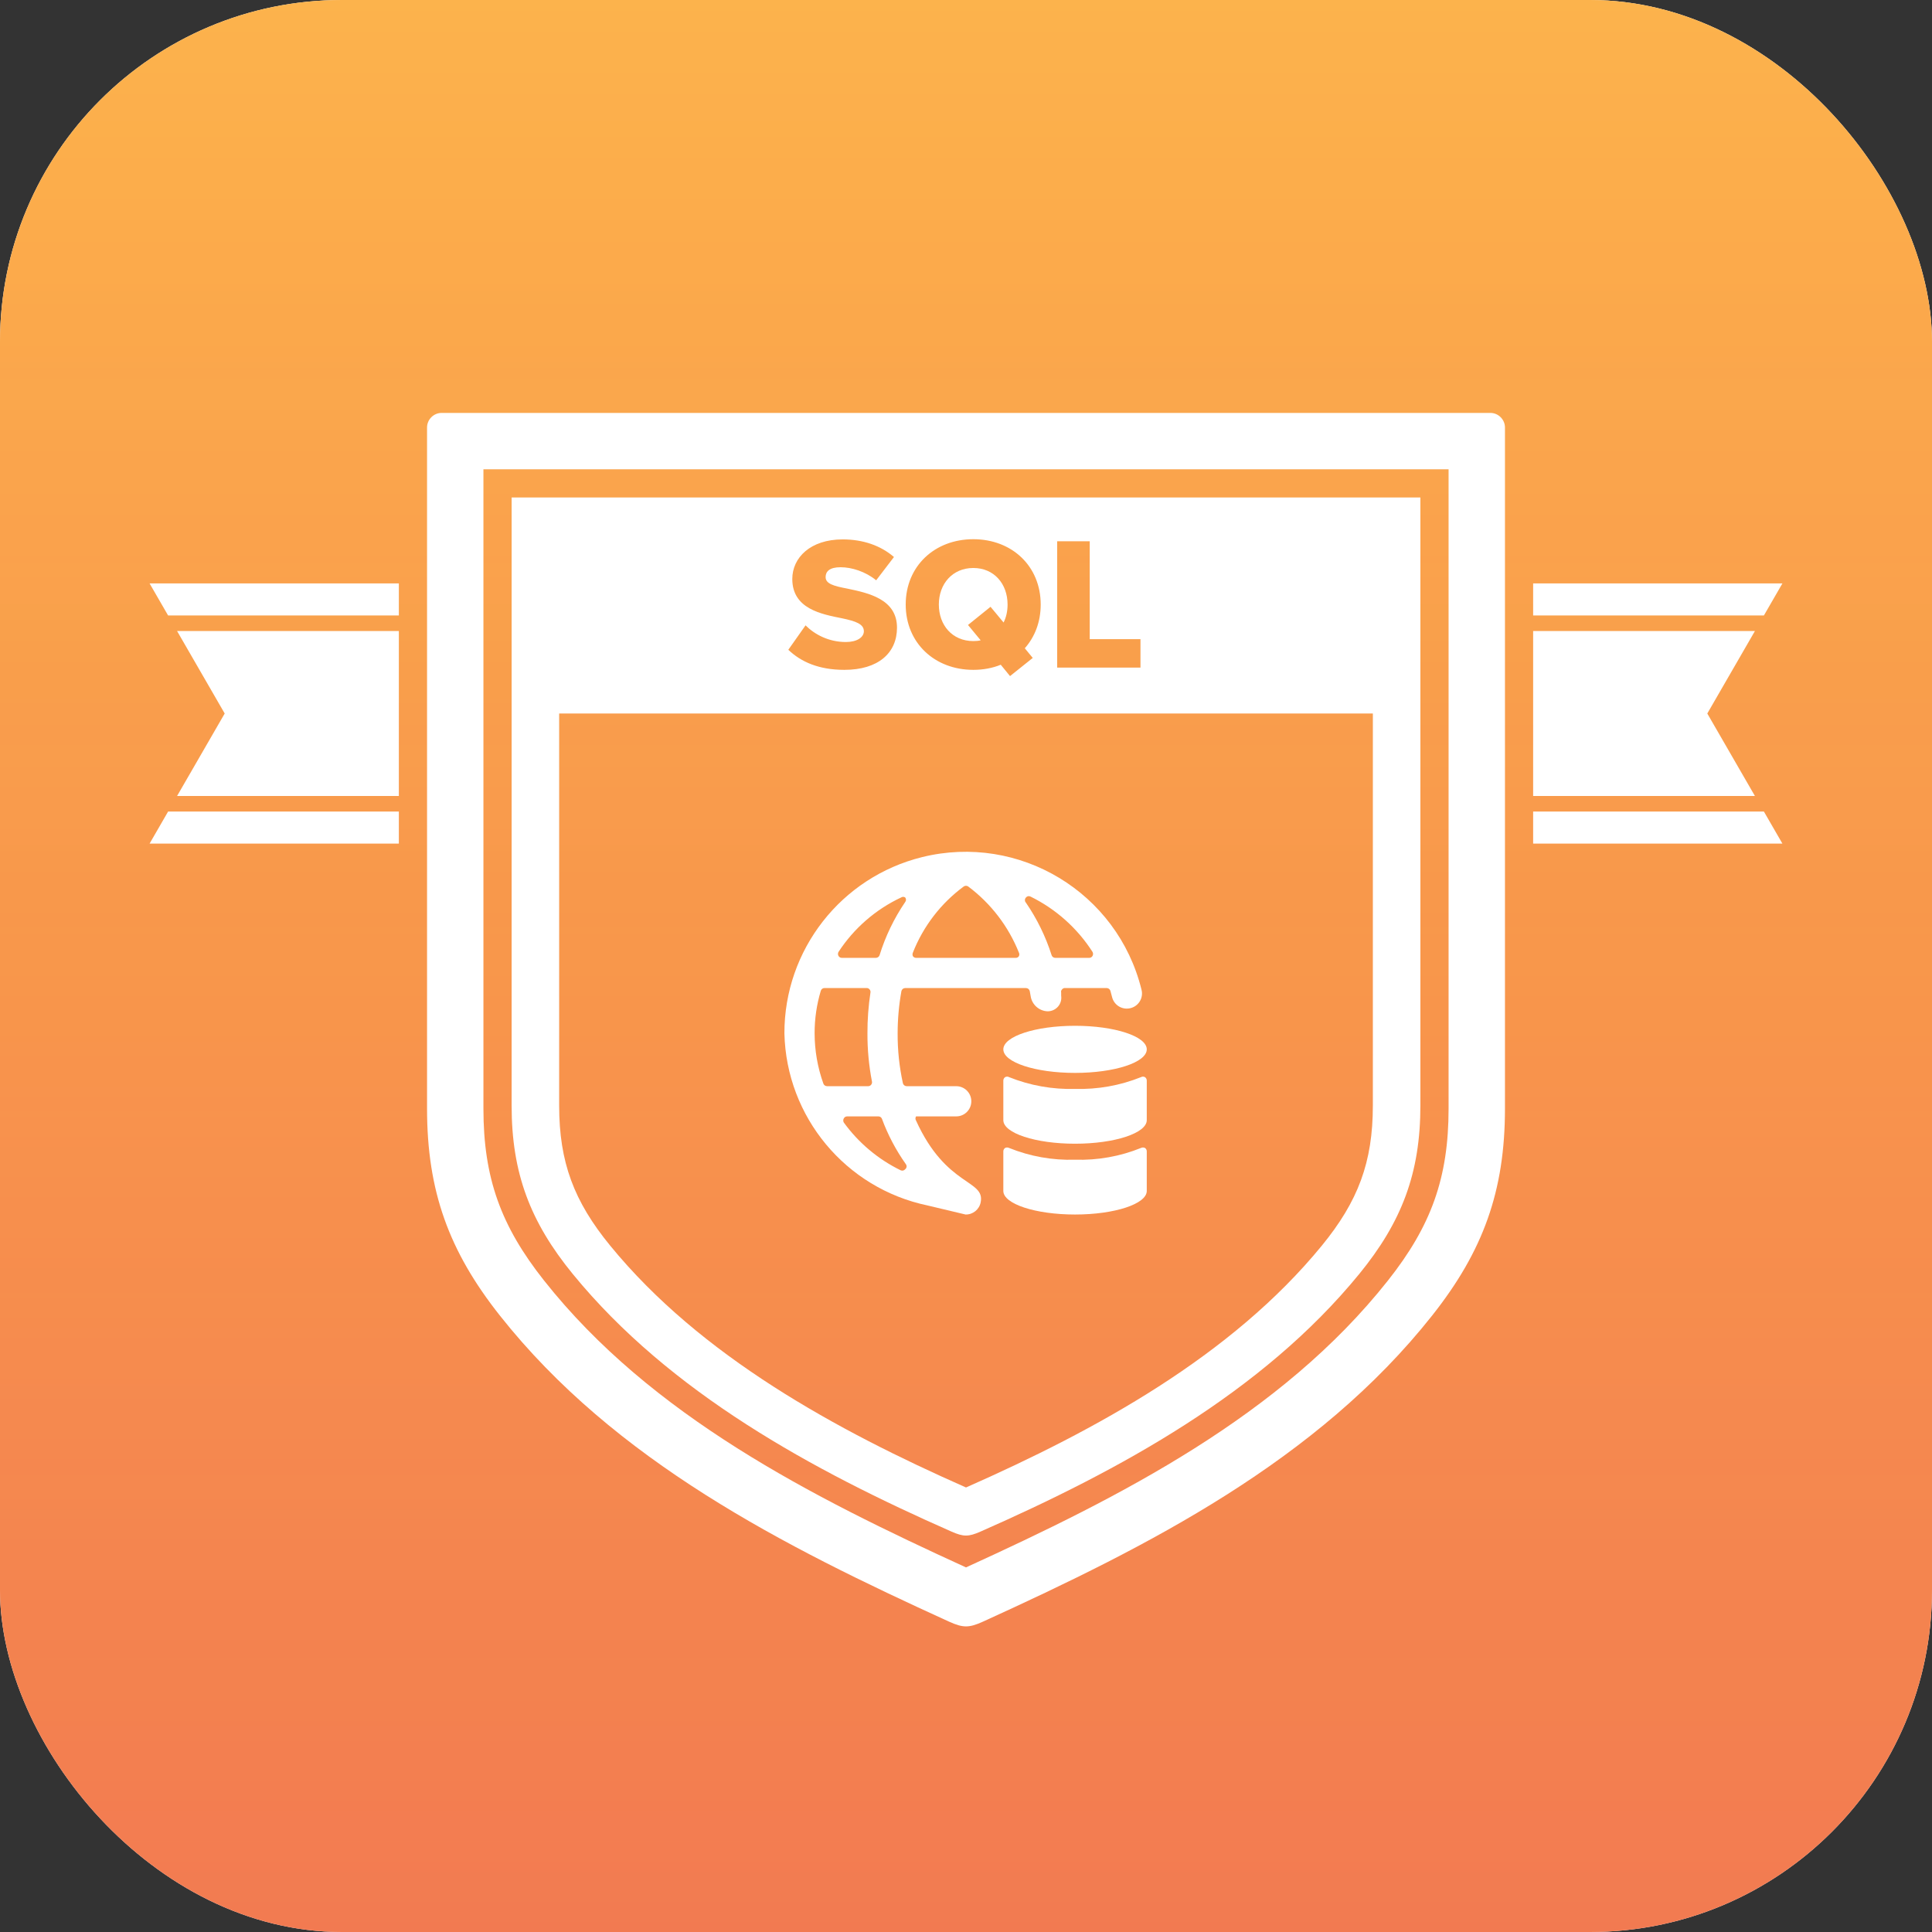
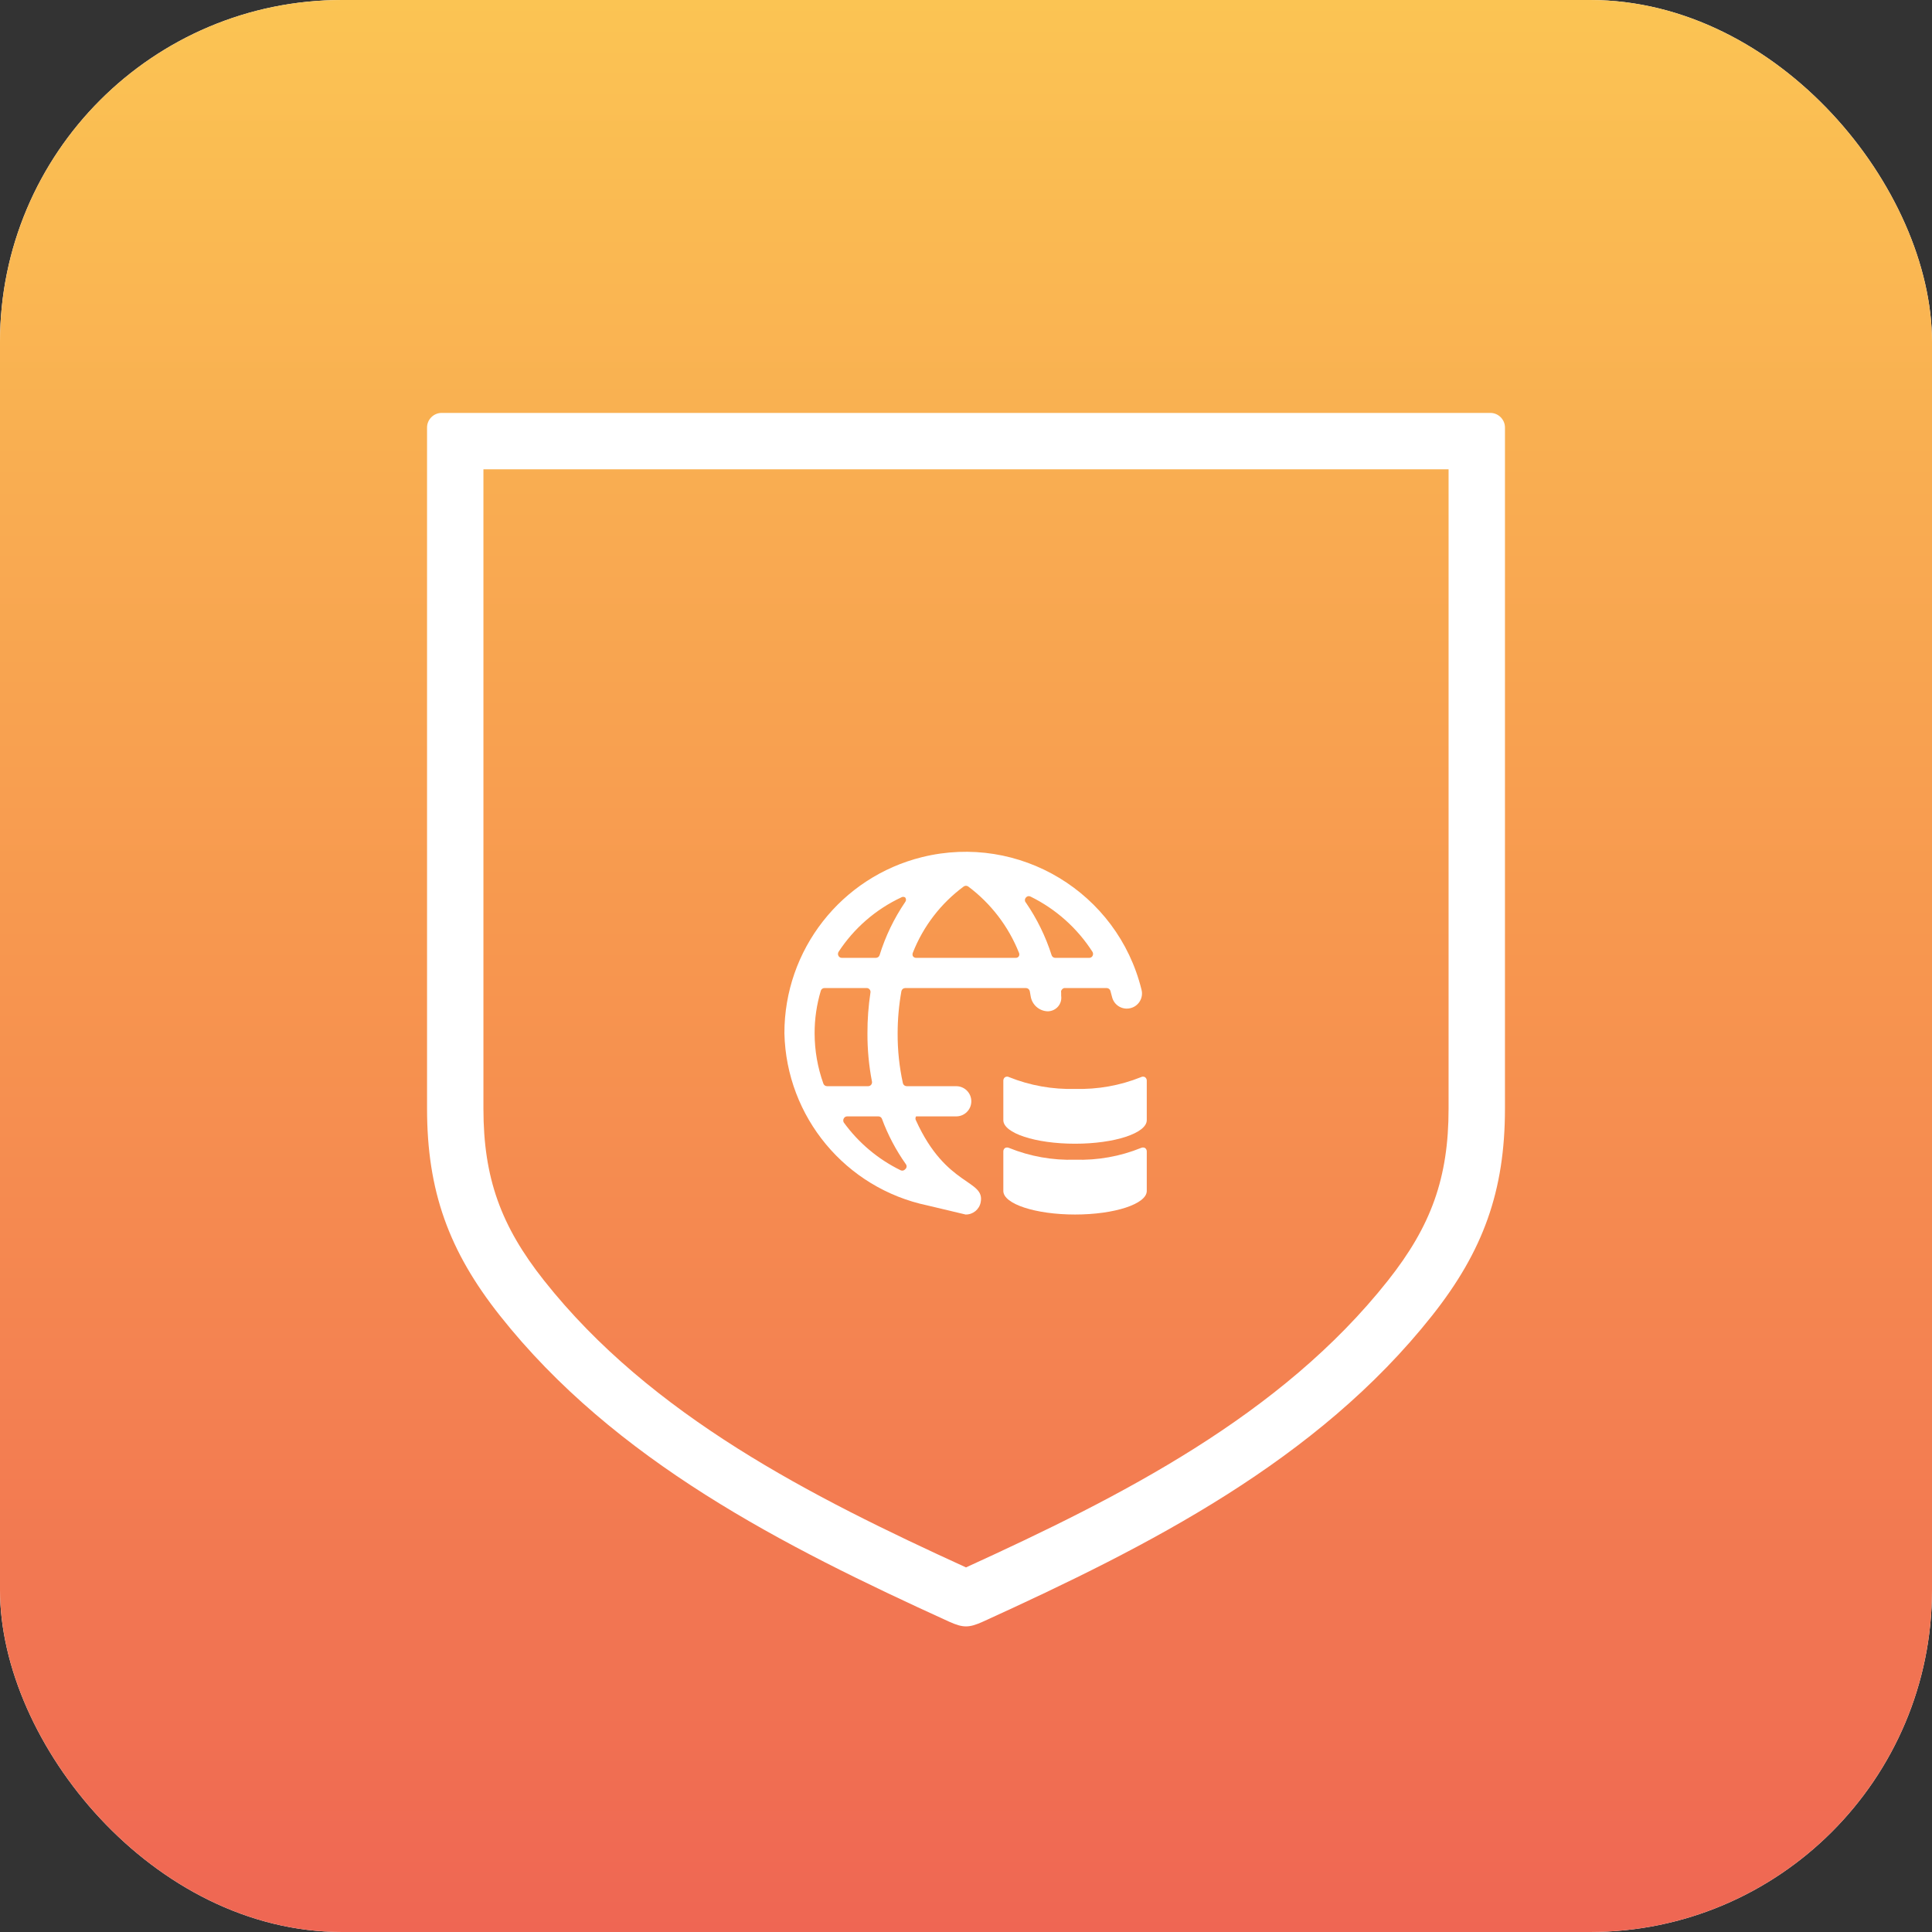
<svg xmlns="http://www.w3.org/2000/svg" width="433" height="433" viewBox="0 0 433 433" fill="none">
  <rect x="0" y="0" width="433" height="433" fill="#333333" stroke="none" />
  <rect width="433" height="433" rx="76.637" fill="white" />
  <rect width="433" height="433" rx="76.637" fill="url(#paint0_linear_251_84)" />
-   <rect width="433" height="433" rx="76.637" fill="url(#paint1_linear_251_84)" fill-opacity="0.3" />
-   <path fill-rule="evenodd" clip-rule="evenodd" d="M343.608 141.424H393.314L382.64 159.912L393.314 178.401H343.608V141.424ZM343.608 181.885H395.324L399.471 189.066H343.608V181.885ZM89.391 189.066H33.528L37.675 181.885H89.391V189.066ZM343.608 130.76H399.471L395.324 137.941H343.608V130.76ZM89.391 137.941H37.675L33.528 130.76H89.391V137.941ZM89.391 178.401H39.685L50.359 159.912L39.685 141.424H89.391V178.401Z" fill="white" />
  <path fill-rule="evenodd" clip-rule="evenodd" d="M98.974 92.542C97.189 92.542 95.71 94.023 95.71 95.808V248.465C95.71 266.947 100.611 280.407 112.003 294.807C137.802 327.423 175.6 346.534 212.677 363.431C215.821 364.864 217.183 364.864 220.327 363.431C257.404 346.534 295.2 327.423 320.999 294.807C332.391 280.407 337.292 266.947 337.292 248.465V95.808C337.292 94.025 335.811 92.542 334.027 92.542H98.974ZM108.346 105.18V248.465C108.346 264.031 112.278 274.79 121.913 286.968C145.919 317.318 181.959 335.501 216.5 351.287C251.043 335.501 287.081 317.318 311.087 286.968C320.72 274.79 324.655 264.031 324.655 248.465V105.18H108.346Z" fill="white" />
-   <path fill-rule="evenodd" clip-rule="evenodd" d="M218.136 143.677C218.73 143.677 219.282 143.634 219.791 143.507L216.948 140.07L221.998 135.996L224.925 139.518C225.52 138.33 225.817 136.972 225.817 135.487C225.817 130.862 222.804 127.297 218.136 127.297C213.468 127.297 210.413 130.862 210.413 135.487C210.413 140.112 213.426 143.677 218.136 143.677Z" fill="white" />
-   <path fill-rule="evenodd" clip-rule="evenodd" d="M114.665 111.499V247.796C114.665 262.86 118.798 273.83 128.4 285.566C150.151 312.149 182.017 329.501 213.276 343.273C215.926 344.44 217.074 344.44 219.724 343.273C250.982 329.501 282.848 312.149 304.599 285.566C314.203 273.83 318.336 262.858 318.336 247.796V111.499H114.665ZM236.933 121.314H244.231V143.253H255.604V149.618H236.933V121.314ZM218.136 120.847C226.793 120.847 233.243 126.873 233.243 135.487C233.243 139.391 231.927 142.743 229.678 145.289L231.461 147.454L226.369 151.527L224.289 148.981C222.422 149.745 220.343 150.127 218.136 150.127C209.48 150.127 202.987 144.101 202.987 135.487C202.987 126.873 209.48 120.847 218.136 120.847ZM188.772 138.585C184.104 137.651 177.569 136.463 177.569 129.759C177.569 125.006 181.601 120.89 188.857 120.89C193.397 120.89 197.344 122.248 200.356 124.836L196.368 130.056C193.991 128.104 190.894 127.128 188.39 127.128C185.887 127.128 185.038 128.104 185.038 129.334C185.038 130.819 186.778 131.329 189.918 131.923C194.585 132.899 201.035 134.257 201.035 140.664C201.035 146.35 196.834 150.127 189.239 150.127C183.51 150.127 179.521 148.345 176.678 145.629L180.54 140.155C182.577 142.192 185.717 143.889 189.578 143.889C192.082 143.889 193.61 142.828 193.61 141.47C193.61 139.858 191.785 139.221 188.772 138.585ZM307.683 247.796C307.683 260.482 304.368 269.251 296.246 279.176C276.005 303.913 245.622 320.509 216.501 333.374C187.379 320.509 156.997 303.913 136.758 279.176C128.635 269.251 125.32 260.482 125.32 247.796V159.914H307.685V247.796H307.683Z" fill="white" />
  <path d="M253.02 226.011C254.872 225.756 256.166 224.051 255.913 222.199C255.894 222.058 255.865 221.92 255.828 221.781C250.453 200.008 228.445 186.719 206.673 192.094C188.513 196.579 175.767 212.889 175.802 231.593C176.236 250.341 189.525 266.321 207.88 270.167L216.407 272.198C218.051 272.229 219.478 271.072 219.79 269.457C220.805 264.313 212.075 266.074 205.309 251.151C205.124 250.862 205.124 250.493 205.309 250.204H214.309C216.178 250.204 217.692 248.69 217.692 246.821C217.692 244.952 216.178 243.437 214.309 243.437H203.21C202.817 243.437 202.47 243.173 202.364 242.795C201.555 239.117 201.158 235.362 201.179 231.595C201.181 228.418 201.465 225.247 202.026 222.12C202.119 221.727 202.468 221.449 202.873 221.443H229.944C230.347 221.447 230.696 221.727 230.79 222.12L230.993 223.27C231.282 225.16 232.872 226.578 234.783 226.653C235.676 226.659 236.529 226.275 237.117 225.604C237.701 224.936 237.962 224.045 237.827 223.168V222.458C237.761 222.219 237.827 221.962 237.996 221.781C238.126 221.601 238.32 221.48 238.538 221.443H248.048C248.42 221.455 248.746 221.698 248.86 222.053L249.267 223.575C249.726 225.218 251.336 226.261 253.022 226.011H253.02ZM195.429 242.421C195.47 242.676 195.395 242.936 195.227 243.131C195.067 243.322 194.833 243.434 194.585 243.436H185.348C184.985 243.43 184.661 243.202 184.536 242.861C183.241 239.244 182.578 235.433 182.572 231.593C182.562 228.362 183.031 225.147 183.959 222.051C184.065 221.69 184.395 221.441 184.771 221.441H194.245C194.496 221.434 194.735 221.547 194.887 221.746C195.055 221.929 195.13 222.178 195.09 222.423C194.629 225.457 194.401 228.524 194.413 231.593C194.399 235.226 194.739 238.853 195.428 242.421H195.429ZM205.309 214.675C205.025 214.673 204.761 214.534 204.599 214.303C204.481 214.044 204.481 213.749 204.599 213.491C206.933 207.577 210.885 202.441 216.002 198.67C216.299 198.471 216.687 198.471 216.984 198.67C222.064 202.469 225.999 207.598 228.354 213.491C228.487 213.745 228.487 214.048 228.354 214.303C228.21 214.538 227.953 214.679 227.677 214.675H205.311H205.309ZM244.865 213.356C245.015 213.63 245.015 213.961 244.865 214.235C244.722 214.498 244.452 214.663 244.155 214.675H236.507C236.141 214.679 235.813 214.447 235.695 214.1C234.364 209.915 232.426 205.947 229.944 202.325C229.622 201.995 229.622 201.47 229.944 201.14C230.189 200.838 230.615 200.753 230.958 200.938C236.642 203.727 241.453 208.023 244.865 213.356ZM201.96 201.14C202.236 200.953 202.599 200.953 202.875 201.14C203.112 201.438 203.112 201.858 202.875 202.155C200.375 205.829 198.435 209.855 197.123 214.1C196.998 214.442 196.674 214.669 196.311 214.675H188.663C188.353 214.675 188.067 214.507 187.919 214.235C187.768 213.961 187.768 213.63 187.919 213.356C191.373 208.059 196.236 203.829 201.96 201.14ZM189.101 251.558C188.951 251.284 188.951 250.952 189.101 250.678C189.246 250.383 189.55 250.198 189.878 250.204H196.849C197.208 250.194 197.532 250.41 197.661 250.746C198.992 254.349 200.79 257.761 203.008 260.897C203.289 261.246 203.233 261.757 202.884 262.039C202.88 262.043 202.877 262.045 202.873 262.049C202.63 262.351 202.211 262.45 201.858 262.286C196.789 259.811 192.409 256.127 189.101 251.56V251.558Z" fill="white" />
  <path d="M240.94 272.198C249.805 272.198 257.013 269.829 257.013 266.919V258.019C257.007 257.72 256.857 257.44 256.606 257.275C256.328 257.142 256.004 257.142 255.726 257.275C251.035 259.176 245.999 260.075 240.94 259.913C235.881 260.075 230.845 259.176 226.154 257.275C225.876 257.142 225.552 257.142 225.274 257.275C225.025 257.44 224.873 257.72 224.867 258.019V266.919C224.867 269.829 232.075 272.198 240.94 272.198Z" fill="white" />
  <path d="M240.94 256.33C249.805 256.33 257.013 253.961 257.013 251.05V242.151C257.007 241.852 256.857 241.572 256.606 241.406C256.332 241.256 256 241.256 255.726 241.406C251.032 243.293 245.997 244.19 240.94 244.045C235.883 244.19 230.848 243.291 226.154 241.406C225.88 241.256 225.548 241.256 225.274 241.406C225.025 241.572 224.873 241.852 224.867 242.151V251.05C224.867 253.961 232.075 256.33 240.94 256.33Z" fill="white" />
-   <path d="M224.867 235.18C224.867 238.095 232.064 240.459 240.94 240.459C249.816 240.459 257.013 238.096 257.013 235.18C257.013 232.264 249.816 229.901 240.94 229.901C232.064 229.901 224.867 232.264 224.867 235.18Z" fill="white" />
  <defs>
    <linearGradient id="paint0_linear_251_84" x1="216.5" y1="0" x2="216.5" y2="433" gradientUnits="userSpaceOnUse">
      <stop stop-color="#FBC453" />
      <stop offset="0.5" stop-color="#F7964F" />
      <stop offset="1" stop-color="#EF6653" />
    </linearGradient>
    <linearGradient id="paint1_linear_251_84" x1="216.797" y1="64.695" x2="216.797" y2="433" gradientUnits="userSpaceOnUse">
      <stop stop-color="#FF8C3D" />
      <stop offset="1" stop-color="#FAAA4D" />
    </linearGradient>
  </defs>
</svg>